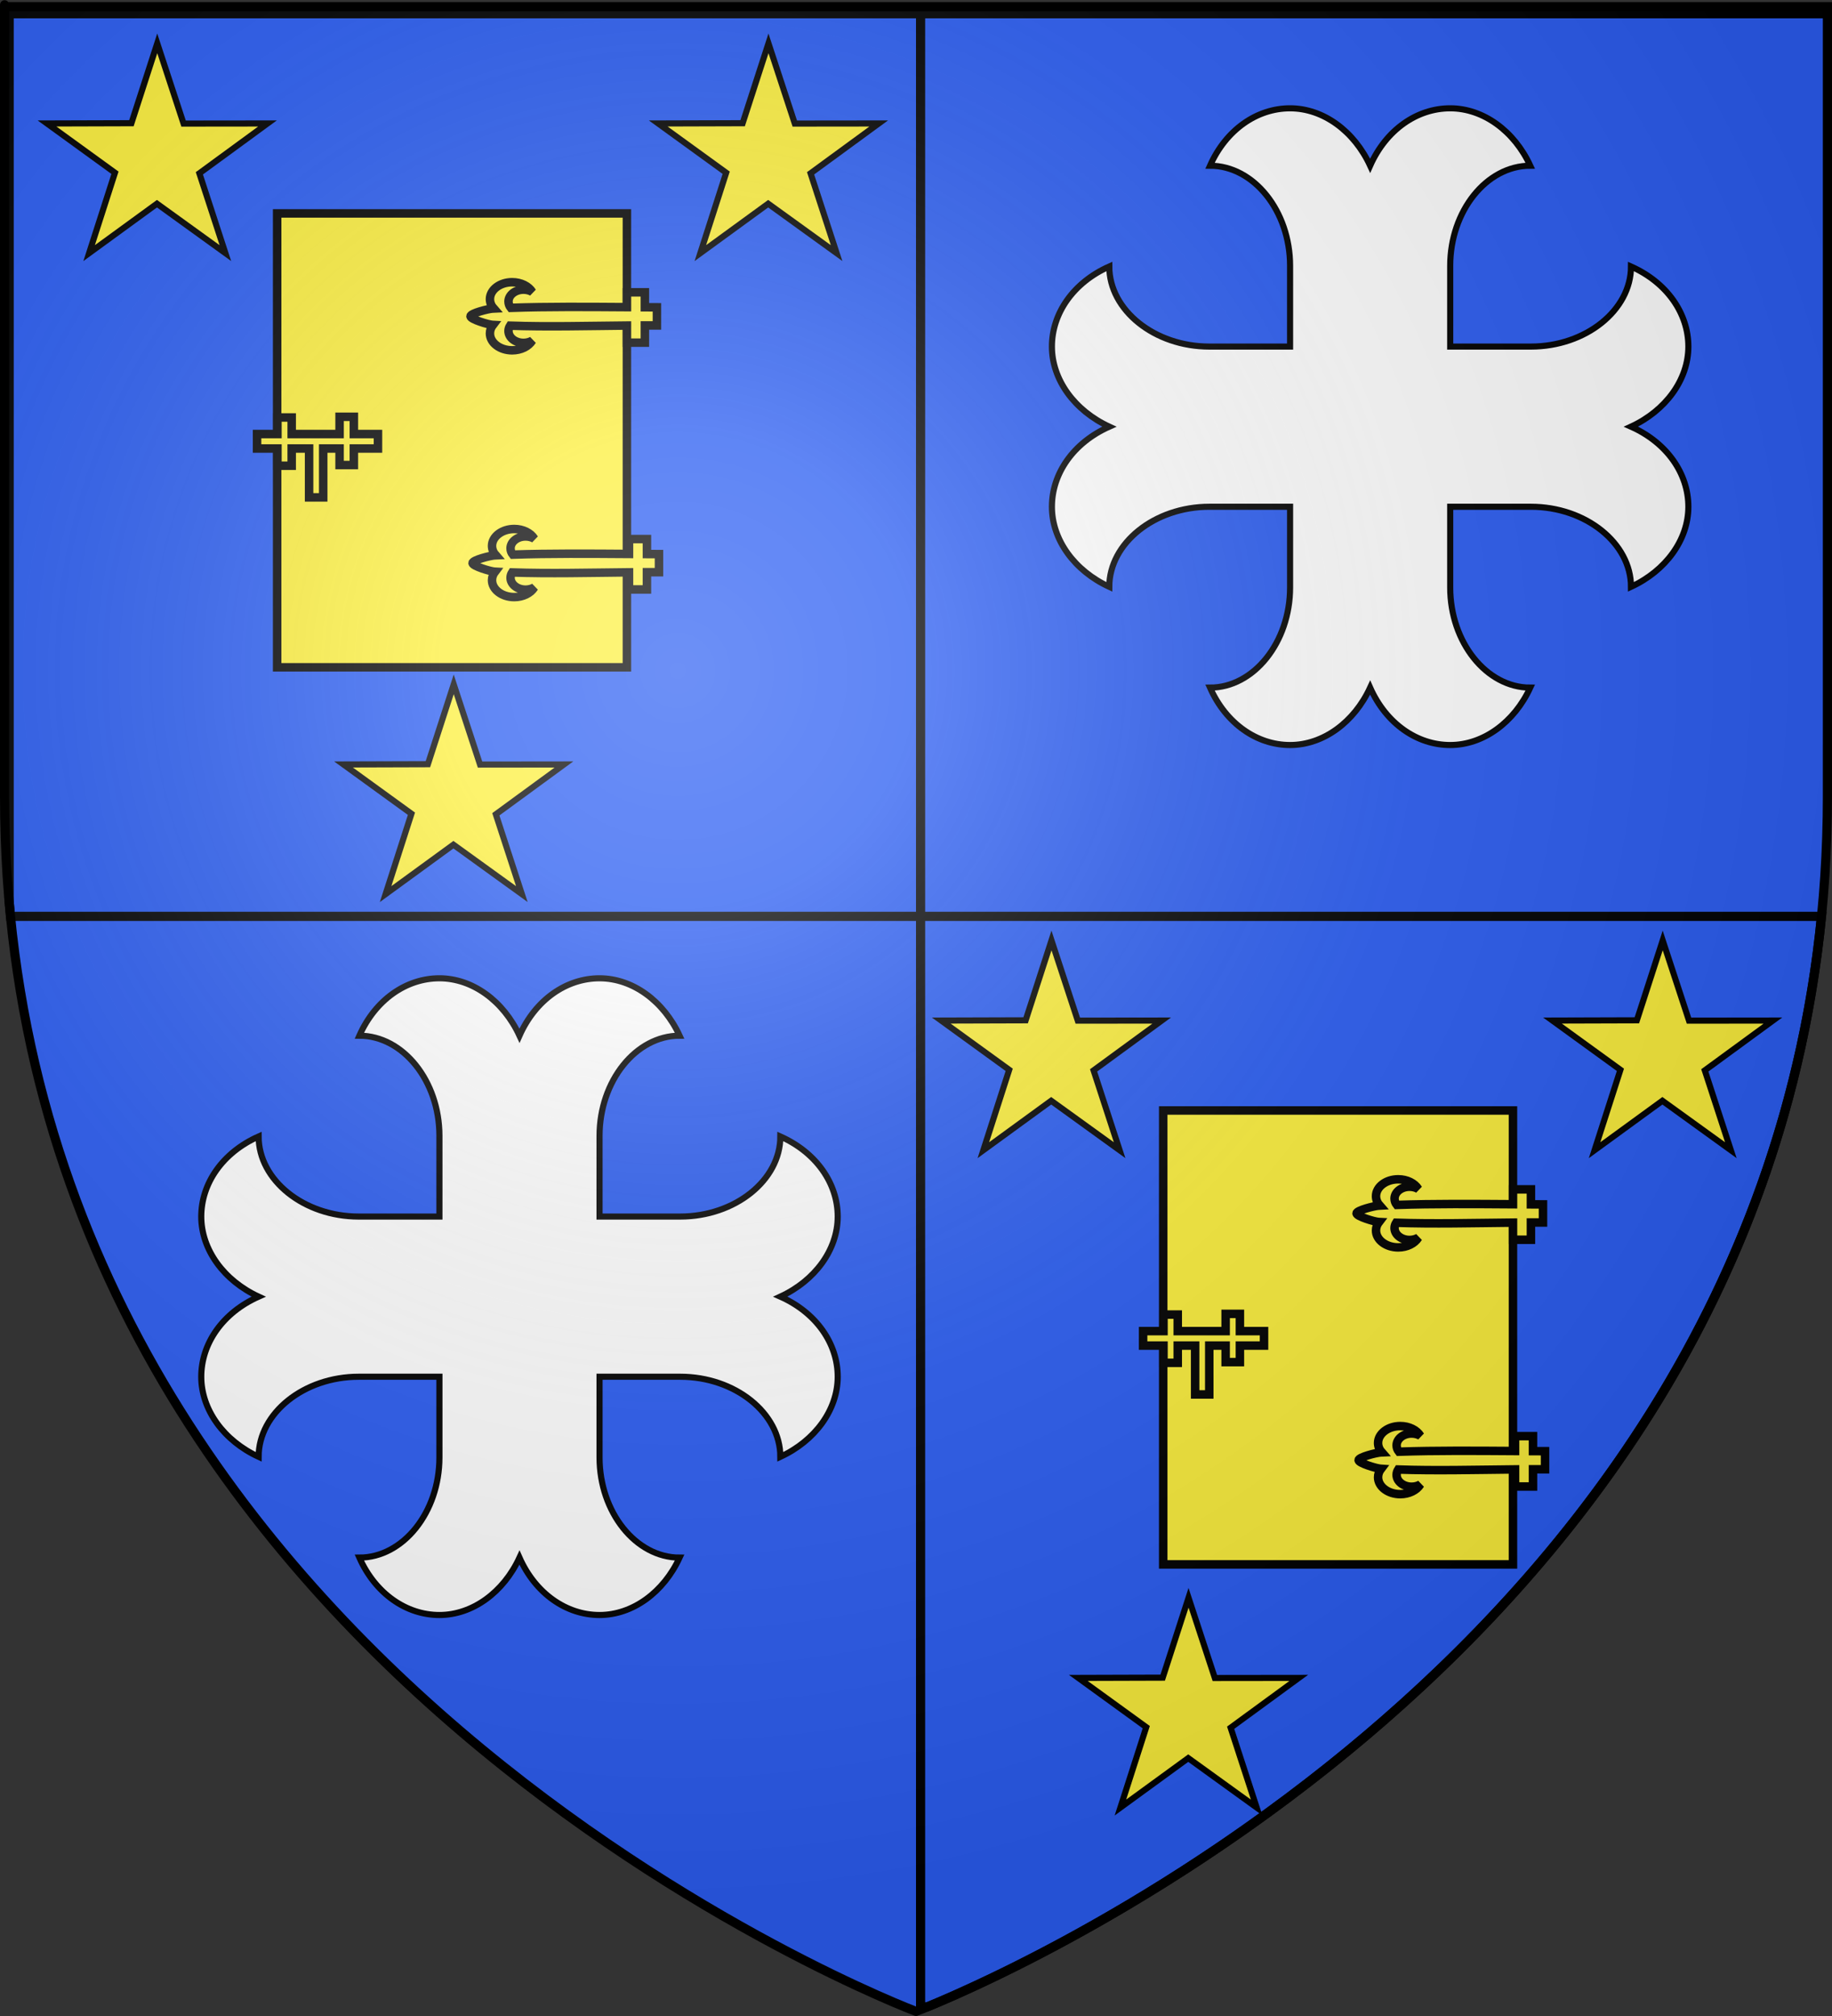
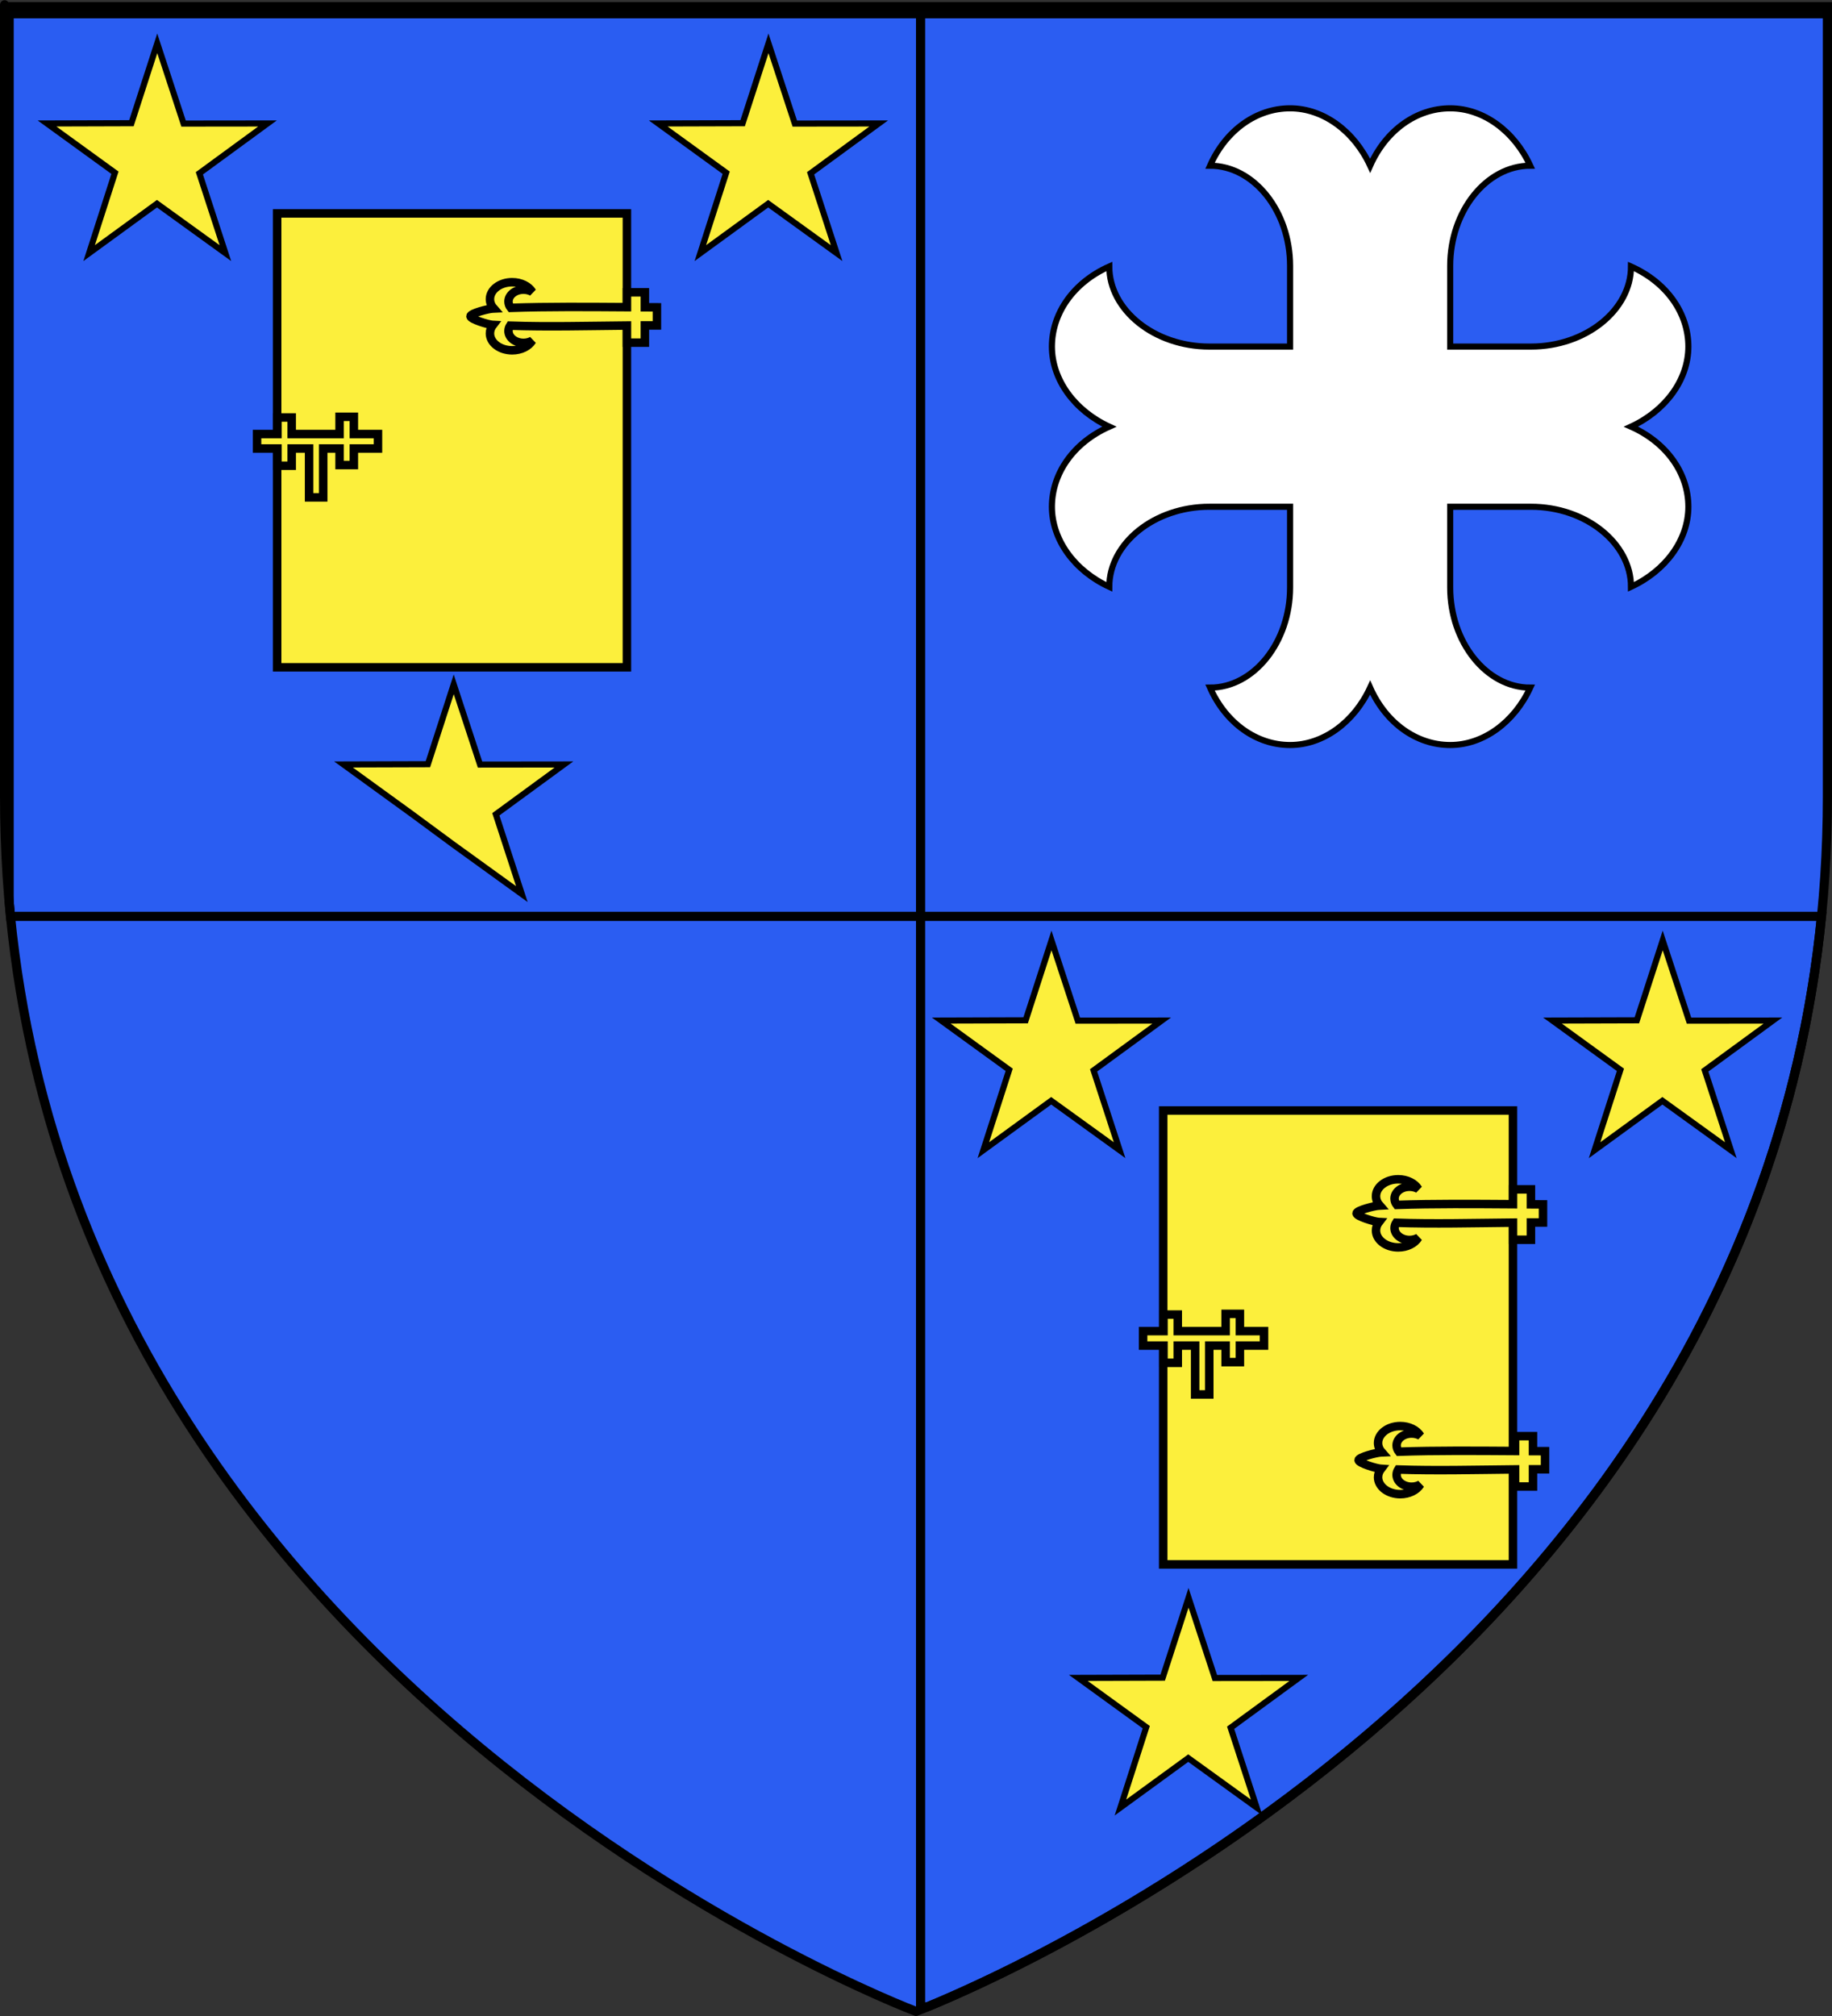
<svg xmlns="http://www.w3.org/2000/svg" xmlns:ns1="http://sodipodi.sourceforge.net/DTD/sodipodi-0.dtd" xmlns:ns2="http://www.inkscape.org/namespaces/inkscape" xmlns:xlink="http://www.w3.org/1999/xlink" height="660" width="600" version="1.0" id="svg2" ns1:version="0.32" ns2:version="0.46" ns1:docname="blason_ville_fr_Merlines_(Corrèze).svg" ns1:docbase="D:\Mes documents\Renaud-Notre Lapin" ns2:export-filename="/Users/olivier/Desktop/Blason Rouge/Blason_Vide_3D.png" ns2:export-xdpi="144" ns2:export-ydpi="144" ns2:output_extension="org.inkscape.output.svg.inkscape">
  <rect width="100%" height="100%" fill="#333333" stroke="none" />
  <ns1:namedview ns2:window-height="740" ns2:window-width="1024" ns2:pageshadow="2" ns2:pageopacity="0.0" guidetolerance="10.0" gridtolerance="10.0" objecttolerance="10.0" borderopacity="1.0" bordercolor="#666666" pagecolor="#ffffff" id="base" showgrid="false" height="660px" ns2:zoom="0.7469697" ns2:cx="381.84801" ns2:cy="339.18767" ns2:window-x="0" ns2:window-y="0" ns2:current-layer="layer5" showguides="true" ns2:guide-bbox="true" />
  <desc id="desc4">Flag of Canton of Valais (Wallis)</desc>
  <defs id="defs6">
    <ns2:perspective ns1:type="inkscape:persp3d" ns2:vp_x="0 : 330 : 1" ns2:vp_y="0 : 1000 : 0" ns2:vp_z="600 : 330 : 1" ns2:persp3d-origin="300 : 220 : 1" id="perspective2491" />
    <linearGradient id="linearGradient2893">
      <stop style="stop-color:white;stop-opacity:0.314;" offset="0" id="stop2895" />
      <stop id="stop2897" offset="0.19" style="stop-color:white;stop-opacity:0.251;" />
      <stop style="stop-color:#6b6b6b;stop-opacity:0.125;" offset="0.6" id="stop2901" />
      <stop style="stop-color:black;stop-opacity:0.125;" offset="1" id="stop2899" />
    </linearGradient>
    <linearGradient id="linearGradient2885">
      <stop id="stop2887" offset="0" style="stop-color:white;stop-opacity:1;" />
      <stop style="stop-color:white;stop-opacity:1;" offset="0.229" id="stop2891" />
      <stop id="stop2889" offset="1" style="stop-color:black;stop-opacity:1;" />
    </linearGradient>
    <linearGradient id="linearGradient2955">
      <stop id="stop2867" offset="0" style="stop-color:#fd0000;stop-opacity:1;" />
      <stop style="stop-color:#e77275;stop-opacity:0.659;" offset="0.5" id="stop2873" />
      <stop style="stop-color:black;stop-opacity:0.323;" offset="1" id="stop2959" />
    </linearGradient>
    <radialGradient ns2:collect="always" xlink:href="#linearGradient2955" id="radialGradient2961" cx="225.524" cy="218.901" fx="225.524" fy="218.901" r="300" gradientTransform="matrix(-4.167939e-4,2.183,-1.884,-3.599562e-4,615.597,-289.121)" gradientUnits="userSpaceOnUse" />
    <polygon id="star" transform="scale(53,53)" points="0,-1 0.588,0.809 -0.951,-0.309 0.951,-0.309 -0.588,0.809 0,-1 " />
    <clipPath id="clip">
      <path d="M 0,-200 L 0,600 L 300,600 L 300,-200 L 0,-200 z" id="path10" />
    </clipPath>
    <radialGradient ns2:collect="always" xlink:href="#linearGradient2955" id="radialGradient1911" gradientUnits="userSpaceOnUse" gradientTransform="matrix(-4.167939e-4,2.183,-1.884,-3.599562e-4,615.597,-289.121)" cx="225.524" cy="218.901" fx="225.524" fy="218.901" r="300" />
    <radialGradient ns2:collect="always" xlink:href="#linearGradient2955" id="radialGradient2865" gradientUnits="userSpaceOnUse" gradientTransform="matrix(0,1.749,-1.593,-1.049767e-7,551.788,-191.29)" cx="225.524" cy="218.901" fx="225.524" fy="218.901" r="300" />
    <radialGradient ns2:collect="always" xlink:href="#linearGradient2955" id="radialGradient2871" gradientUnits="userSpaceOnUse" gradientTransform="matrix(0,1.386,-1.323,-5.741131e-8,-158.082,-109.541)" cx="225.524" cy="218.901" fx="225.524" fy="218.901" r="300" />
    <radialGradient ns2:collect="always" xlink:href="#linearGradient2893" id="radialGradient3163" gradientUnits="userSpaceOnUse" gradientTransform="matrix(1.353,0,0,1.349,-77.629,-85.747)" cx="221.445" cy="226.331" fx="221.445" fy="226.331" r="300" />
    <ns2:perspective id="perspective10" ns2:persp3d-origin="372.04724 : 350.78739 : 1" ns2:vp_z="744.09448 : 526.18109 : 1" ns2:vp_y="0 : 1000 : 0" ns2:vp_x="0 : 526.18109 : 1" ns1:type="inkscape:persp3d" />
    <radialGradient r="300" fy="226.331" fx="221.445" cy="226.331" cx="221.445" gradientTransform="matrix(1.353,0,0,1.349,-77.629,-85.747)" gradientUnits="userSpaceOnUse" id="radialGradient2930" xlink:href="#linearGradient2893" ns2:collect="always" />
    <radialGradient r="300" fy="218.901" fx="225.524" cy="218.901" cx="225.524" gradientTransform="matrix(0,1.386,-1.323,-5.741131e-8,-158.082,-109.541)" gradientUnits="userSpaceOnUse" id="radialGradient2928" xlink:href="#linearGradient2955" ns2:collect="always" />
    <radialGradient r="300" fy="218.901" fx="225.524" cy="218.901" cx="225.524" gradientTransform="matrix(0,1.749,-1.593,-1.049767e-7,551.788,-191.29)" gradientUnits="userSpaceOnUse" id="radialGradient2926" xlink:href="#linearGradient2955" ns2:collect="always" />
    <radialGradient r="300" fy="218.901" fx="225.524" cy="218.901" cx="225.524" gradientTransform="matrix(-4.167939e-4,2.183,-1.884,-3.599562e-4,615.597,-289.121)" gradientUnits="userSpaceOnUse" id="radialGradient2924" xlink:href="#linearGradient2955" ns2:collect="always" />
    <clipPath id="clipPath2920">
-       <path id="path2922" d="M 0,-200 L 0,600 L 300,600 L 300,-200 L 0,-200 z" />
-     </clipPath>
+       </clipPath>
    <polygon points="0,-1 0.588,0.809 -0.951,-0.309 0.951,-0.309 -0.588,0.809 0,-1 " transform="scale(53,53)" id="polygon2918" />
    <radialGradient gradientUnits="userSpaceOnUse" gradientTransform="matrix(-4.167939e-4,2.183,-1.884,-3.599562e-4,615.597,-289.121)" r="300" fy="218.901" fx="225.524" cy="218.901" cx="225.524" id="radialGradient2916" xlink:href="#linearGradient2955" ns2:collect="always" />
    <linearGradient id="linearGradient2908">
      <stop style="stop-color:#fd0000;stop-opacity:1;" offset="0" id="stop2910" />
      <stop id="stop2912" offset="0.5" style="stop-color:#e77275;stop-opacity:0.659;" />
      <stop id="stop2914" offset="1" style="stop-color:black;stop-opacity:0.323;" />
    </linearGradient>
    <linearGradient id="linearGradient2900">
      <stop style="stop-color:white;stop-opacity:1;" offset="0" id="stop2902" />
      <stop id="stop2904" offset="0.229" style="stop-color:white;stop-opacity:1;" />
      <stop style="stop-color:black;stop-opacity:1;" offset="1" id="stop2906" />
    </linearGradient>
    <linearGradient id="linearGradient2889">
      <stop id="stop2892" offset="0" style="stop-color:white;stop-opacity:0.314;" />
      <stop style="stop-color:white;stop-opacity:0.251;" offset="0.19" id="stop2894" />
      <stop id="stop2896" offset="0.6" style="stop-color:#6b6b6b;stop-opacity:0.125;" />
      <stop id="stop2898" offset="1" style="stop-color:black;stop-opacity:0.125;" />
    </linearGradient>
    <ns2:perspective id="perspective2887" ns2:persp3d-origin="300 : 220 : 1" ns2:vp_z="600 : 330 : 1" ns2:vp_y="0 : 1000 : 0" ns2:vp_x="0 : 330 : 1" ns1:type="inkscape:persp3d" />
    <ns2:perspective id="perspective2721" ns2:persp3d-origin="71.801674 : 67.586817 : 1" ns2:vp_z="143.60335 : 101.38023 : 1" ns2:vp_y="0 : 1000 : 0" ns2:vp_x="0 : 101.38023 : 1" ns1:type="inkscape:persp3d" />
    <radialGradient gradientTransform="matrix(1.353,0,0,1.349,-77.629,-85.747)" gradientUnits="userSpaceOnUse" xlink:href="#linearGradient2893" id="radialGradient11883" fy="226.331" fx="221.445" r="300" cy="226.331" cx="221.445" />
    <linearGradient id="linearGradient11873">
      <stop offset="0" style="stop-color:#ffffff;stop-opacity:0.314" id="stop11875" />
      <stop offset="0.19" style="stop-color:#ffffff;stop-opacity:0.251" id="stop11877" />
      <stop offset="0.6" style="stop-color:#6b6b6b;stop-opacity:0.125" id="stop11879" />
      <stop offset="1" style="stop-color:#000000;stop-opacity:0.125" id="stop11881" />
    </linearGradient>
    <ns2:perspective id="perspective22" ns2:persp3d-origin="300 : 220 : 1" ns2:vp_z="600 : 330 : 1" ns2:vp_y="0 : 1000 : 0" ns2:vp_x="0 : 330 : 1" ns1:type="inkscape:persp3d" />
  </defs>
  <g ns2:groupmode="layer" id="layer3" ns2:label="Fond écu" style="display:inline" ns1:insensitive="true">
    <path id="path2855" style="fill:#2b5df2;fill-opacity:1;fill-rule:evenodd;stroke:none;stroke-width:1px;stroke-linecap:butt;stroke-linejoin:miter;stroke-opacity:1" d="M 300,658.5 C 300,658.5 598.5,546.18 598.5,260.728 C 598.5,-24.723 598.5,2.176 598.5,2.176 L 1.5,2.176 L 1.5,260.728 C 1.5,546.18 300,658.5 300,658.5 z" ns1:nodetypes="cccccc" />
  </g>
  <g ns2:groupmode="layer" id="layer5" ns2:label="ecartele" style="display:inline">
    <path style="opacity:0.99;fill:#2b5df2;fill-opacity:1;stroke:#000000;stroke-width:3;stroke-miterlimit:4;stroke-dasharray:none;stroke-opacity:1" d="M 301.5,3 L 301.5,4.5 L 597,4.5 L 597,3 L 301.5,3 z M 301.5,4.5 L 3,4.5 L 3,295.156 C 3.14,296.768 3.278,298.4 3.438,300 L 301.5,300 L 301.5,4.5 z M 301.5,300 L 301.5,657 L 303.719,657 C 336.106,643.729 572.744,538.931 596.562,300 L 301.5,300 z" id="rect2781" />
    <g id="layer93" style="fill:#ffffff;fill-opacity:1;display:inline;stroke:#000000;stroke-opacity:1;stroke-width:4.581;stroke-miterlimit:4;stroke-dasharray:none" transform="matrix(0.437,0,0,0.437,317.635,8.583)">
      <path d="M 240,420.5 C 240,461.5 212.8,495.5 180,495.5 C 192,522.5 215.2,538.5 240,538.5 C 264.8,538.5 288,521.5 300,495.5 C 312,522.5 335.2,538.5 360,538.5 C 384.8,538.5 408,521.5 420,495.5 C 387.2,495.5 360,461.5 360,420.5 L 360,360 L 420.5,360 C 461.5,360 495.5,387.2 495.5,420 C 521.5,408 538.5,384.8 538.5,360 C 538.5,335.2 522.5,312 495.5,300 C 521.5,288 538.5,264.8 538.5,240 C 538.5,215.2 522.5,192 495.5,180 C 495.5,212.8 461.5,240 420.5,240 L 360,240 L 360,179.5 C 360,138.5 387.2,104.5 420,104.5 C 408,78.5 384.8,61.5 360,61.5 C 335.2,61.5 312,77.5 300,104.5 C 288,78.5 264.8,61.5 240,61.5 C 215.2,61.5 192,77.5 180,104.5 C 212.8,104.5 240,138.5 240,179.5 L 240,240 L 179.5,240 C 138.5,240 104.5,212.8 104.5,180 C 77.5,192 61.5,215.2 61.5,240 C 61.5,264.8 78.5,288 104.5,300 C 77.5,312 61.5,335.2 61.5,360 C 61.5,384.8 78.5,408 104.5,420 C 104.5,387.2 138.5,360 179.5,360 L 240,360 L 240,420.5" id="croix_ancrée" style="fill:#ffffff;fill-opacity:1;stroke:#000000;stroke-width:4.581;stroke-opacity:1;stroke-miterlimit:4;stroke-dasharray:none" />
    </g>
    <g id="g11897" style="fill:#ffffff;fill-opacity:1;display:inline;stroke:#000000;stroke-opacity:1;stroke-width:4.581;stroke-miterlimit:4;stroke-dasharray:none" transform="matrix(0.437,0,0,0.437,39.037,293.398)">
-       <path d="M 240,420.5 C 240,461.5 212.8,495.5 180,495.5 C 192,522.5 215.2,538.5 240,538.5 C 264.8,538.5 288,521.5 300,495.5 C 312,522.5 335.2,538.5 360,538.5 C 384.8,538.5 408,521.5 420,495.5 C 387.2,495.5 360,461.5 360,420.5 L 360,360 L 420.5,360 C 461.5,360 495.5,387.2 495.5,420 C 521.5,408 538.5,384.8 538.5,360 C 538.5,335.2 522.5,312 495.5,300 C 521.5,288 538.5,264.8 538.5,240 C 538.5,215.2 522.5,192 495.5,180 C 495.5,212.8 461.5,240 420.5,240 L 360,240 L 360,179.5 C 360,138.5 387.2,104.5 420,104.5 C 408,78.5 384.8,61.5 360,61.5 C 335.2,61.5 312,77.5 300,104.5 C 288,78.5 264.8,61.5 240,61.5 C 215.2,61.5 192,77.5 180,104.5 C 212.8,104.5 240,138.5 240,179.5 L 240,240 L 179.5,240 C 138.5,240 104.5,212.8 104.5,180 C 77.5,192 61.5,215.2 61.5,240 C 61.5,264.8 78.5,288 104.5,300 C 77.5,312 61.5,335.2 61.5,360 C 61.5,384.8 78.5,408 104.5,420 C 104.5,387.2 138.5,360 179.5,360 L 240,360 L 240,420.5" id="path11899" style="fill:#ffffff;fill-opacity:1;stroke:#000000;stroke-width:4.581;stroke-opacity:1;stroke-miterlimit:4;stroke-dasharray:none" />
-     </g>
+       </g>
    <g id="g12187" transform="matrix(0.558,0,0,0.558,-19.01,-20.353)" style="fill:#fcef3c;fill-opacity:1;stroke:#000000;stroke-width:4.982;stroke-miterlimit:4;stroke-dasharray:none;stroke-opacity:1">
      <rect y="161.684" x="196.737" height="266.314" width="205.289" id="rect2383" style="fill:#fcef3c;fill-opacity:1;fill-rule:evenodd;stroke:#000000;stroke-width:4.982;stroke-linecap:butt;stroke-linejoin:miter;marker:none;marker-start:none;marker-mid:none;marker-end:none;stroke-miterlimit:4;stroke-dasharray:none;stroke-dashoffset:0;stroke-opacity:1;visibility:visible;display:inline;overflow:visible;enable-background:accumulate" />
      <path id="path2680" d="M 334.67,202.048 C 327.478,202.048 321.637,206.495 321.637,211.97 C 321.637,214.018 322.459,215.921 323.858,217.502 C 323.614,217.514 323.368,217.527 323.124,217.539 C 320.656,217.665 310.212,220.274 310.212,222.04 C 310.212,223.807 320.656,226.939 323.124,227.082 C 323.22,227.087 323.317,227.093 323.414,227.098 C 322.287,228.565 321.637,230.273 321.637,232.094 C 321.637,237.569 327.478,242.012 334.67,242.012 C 339.871,242.012 344.361,239.688 346.45,236.331 C 345.005,237.154 343.235,237.643 341.32,237.643 C 336.46,237.643 332.514,234.515 332.514,230.667 C 332.514,229.544 332.853,228.487 333.449,227.548 C 355.314,228.3 378.774,227.698 402.044,227.473 L 402.044,237.523 L 412.566,237.523 L 412.566,227.407 C 414.932,227.4 417.291,227.4 419.646,227.407 C 419.646,223.868 419.646,220.328 419.646,216.788 C 417.291,216.781 414.932,216.768 412.566,216.755 L 412.566,207.968 L 402.044,207.968 L 402.044,216.689 C 378.916,216.534 355.602,216.343 333.852,217.086 C 333.004,216.014 332.514,214.749 332.514,213.393 C 332.514,209.544 336.46,206.421 341.32,206.421 C 343.235,206.421 345.005,206.906 346.45,207.729 C 344.361,204.372 339.871,202.048 334.67,202.048 z" style="fill:#fcef3c;fill-opacity:1;fill-rule:evenodd;stroke:#000000;stroke-width:4.982;stroke-linecap:butt;stroke-linejoin:miter;marker:none;marker-start:none;marker-mid:none;marker-end:none;stroke-miterlimit:4;stroke-dasharray:none;stroke-dashoffset:0;stroke-opacity:1;visibility:visible;display:inline;overflow:visible;enable-background:accumulate" />
      <path id="path2682" d="M 233.381,281.012 L 233.381,291.126 L 205.276,291.126 L 205.276,281.417 L 196.902,281.417 L 196.902,291.126 L 184.943,291.126 L 184.943,299.62 L 196.902,299.62 L 196.902,309.727 L 205.276,309.727 L 205.276,299.62 L 215.481,299.62 L 215.481,328.29 L 223.772,328.29 L 223.772,299.62 L 233.381,299.62 L 233.381,309.322 L 241.755,309.322 L 241.755,299.62 L 255.912,299.62 L 255.912,291.126 L 241.755,291.126 L 241.755,281.012 L 233.381,281.012 z" style="fill:#fcef3c;fill-opacity:1;fill-rule:evenodd;stroke:#000000;stroke-width:4.982;stroke-linecap:butt;stroke-linejoin:miter;marker:none;marker-start:none;marker-mid:none;marker-end:none;stroke-miterlimit:4;stroke-dasharray:none;stroke-dashoffset:0;stroke-opacity:1;visibility:visible;display:inline;overflow:visible;enable-background:accumulate" />
-       <path id="path3456" d="M 335.879,346.834 C 328.687,346.834 322.846,351.28 322.846,356.755 C 322.846,358.804 323.668,360.707 325.067,362.288 C 324.823,362.3 324.576,362.312 324.333,362.325 C 321.865,362.451 311.421,365.059 311.421,366.826 C 311.421,368.592 321.865,371.725 324.333,371.867 C 324.429,371.873 324.526,371.878 324.623,371.884 C 323.496,373.351 322.846,375.058 322.846,376.88 C 322.846,382.355 328.687,386.797 335.879,386.797 C 341.08,386.797 345.57,384.473 347.659,381.116 C 346.214,381.939 344.444,382.428 342.529,382.428 C 337.669,382.428 333.723,379.301 333.723,375.452 C 333.723,374.33 334.062,373.273 334.658,372.333 C 356.523,373.085 379.983,372.483 403.253,372.259 L 403.253,382.309 L 413.775,382.309 L 413.775,372.193 C 416.141,372.186 418.5,372.185 420.855,372.193 C 420.855,368.653 420.855,365.114 420.855,361.574 C 418.5,361.567 416.141,361.553 413.775,361.541 L 413.775,352.754 L 403.253,352.754 L 403.253,361.475 C 380.125,361.32 356.811,361.128 335.061,361.871 C 334.213,360.8 333.723,359.534 333.723,358.179 C 333.723,354.33 337.669,351.207 342.529,351.207 C 344.444,351.207 346.214,351.692 347.659,352.514 C 345.57,349.158 341.08,346.834 335.879,346.834 z" style="fill:#fcef3c;fill-opacity:1;fill-rule:evenodd;stroke:#000000;stroke-width:4.982;stroke-linecap:butt;stroke-linejoin:miter;marker:none;marker-start:none;marker-mid:none;marker-end:none;stroke-miterlimit:4;stroke-dasharray:none;stroke-dashoffset:0;stroke-opacity:1;visibility:visible;display:inline;overflow:visible;enable-background:accumulate" />
    </g>
    <path id="path8347" style="fill:#fcef3c;fill-opacity:1;stroke:#000000;stroke-width:2;stroke-miterlimit:4;stroke-dasharray:none;stroke-dashoffset:0;stroke-opacity:1" d="M 51.502,14.196 L 60.122,40.456 L 87.602,40.424 L 65.291,56.737 L 73.813,82.863 L 51.404,66.685 L 29.191,82.863 L 37.652,56.551 L 15.402,40.424 L 43.04,40.341 L 51.502,14.196 z" />
    <path id="path12199" style="fill:#fcef3c;fill-opacity:1;stroke:#000000;stroke-width:2;stroke-miterlimit:4;stroke-dasharray:none;stroke-dashoffset:0;stroke-opacity:1;display:inline" d="M 251.684,14.196 L 260.304,40.456 L 287.784,40.424 L 265.473,56.737 L 273.995,82.863 L 251.586,66.685 L 229.372,82.863 L 237.834,56.551 L 215.583,40.424 L 243.222,40.341 L 251.684,14.196 z" />
-     <path id="path12201" style="fill:#fcef3c;fill-opacity:1;stroke:#000000;stroke-width:2;stroke-miterlimit:4;stroke-dasharray:none;stroke-dashoffset:0;stroke-opacity:1;display:inline" d="M 148.6,224.044 L 157.22,250.304 L 184.701,250.272 L 162.389,266.585 L 170.912,292.711 L 148.502,276.532 L 126.289,292.711 L 134.751,266.399 L 112.5,250.272 L 140.139,250.189 L 148.6,224.044 z" />
+     <path id="path12201" style="fill:#fcef3c;fill-opacity:1;stroke:#000000;stroke-width:2;stroke-miterlimit:4;stroke-dasharray:none;stroke-dashoffset:0;stroke-opacity:1;display:inline" d="M 148.6,224.044 L 157.22,250.304 L 184.701,250.272 L 162.389,266.585 L 170.912,292.711 L 148.502,276.532 L 134.751,266.399 L 112.5,250.272 L 140.139,250.189 L 148.6,224.044 z" />
    <g id="g12215" transform="matrix(0.558,0,0,0.558,271.183,273.333)" style="fill:#fcef3c;fill-opacity:1;stroke:#000000;stroke-width:4.982;stroke-miterlimit:4;stroke-dasharray:none;stroke-opacity:1">
      <rect y="161.684" x="196.737" height="266.314" width="205.289" id="rect12217" style="fill:#fcef3c;fill-opacity:1;fill-rule:evenodd;stroke:#000000;stroke-width:4.982;stroke-linecap:butt;stroke-linejoin:miter;marker:none;marker-start:none;marker-mid:none;marker-end:none;stroke-miterlimit:4;stroke-dasharray:none;stroke-dashoffset:0;stroke-opacity:1;visibility:visible;display:inline;overflow:visible;enable-background:accumulate" />
      <path id="path12219" d="M 334.67,202.048 C 327.478,202.048 321.637,206.495 321.637,211.97 C 321.637,214.018 322.459,215.921 323.858,217.502 C 323.614,217.514 323.368,217.527 323.124,217.539 C 320.656,217.665 310.212,220.274 310.212,222.04 C 310.212,223.807 320.656,226.939 323.124,227.082 C 323.22,227.087 323.317,227.093 323.414,227.098 C 322.287,228.565 321.637,230.273 321.637,232.094 C 321.637,237.569 327.478,242.012 334.67,242.012 C 339.871,242.012 344.361,239.688 346.45,236.331 C 345.005,237.154 343.235,237.643 341.32,237.643 C 336.46,237.643 332.514,234.515 332.514,230.667 C 332.514,229.544 332.853,228.487 333.449,227.548 C 355.314,228.3 378.774,227.698 402.044,227.473 L 402.044,237.523 L 412.566,237.523 L 412.566,227.407 C 414.932,227.4 417.291,227.4 419.646,227.407 C 419.646,223.868 419.646,220.328 419.646,216.788 C 417.291,216.781 414.932,216.768 412.566,216.755 L 412.566,207.968 L 402.044,207.968 L 402.044,216.689 C 378.916,216.534 355.602,216.343 333.852,217.086 C 333.004,216.014 332.514,214.749 332.514,213.393 C 332.514,209.544 336.46,206.421 341.32,206.421 C 343.235,206.421 345.005,206.906 346.45,207.729 C 344.361,204.372 339.871,202.048 334.67,202.048 z" style="fill:#fcef3c;fill-opacity:1;fill-rule:evenodd;stroke:#000000;stroke-width:4.982;stroke-linecap:butt;stroke-linejoin:miter;marker:none;marker-start:none;marker-mid:none;marker-end:none;stroke-miterlimit:4;stroke-dasharray:none;stroke-dashoffset:0;stroke-opacity:1;visibility:visible;display:inline;overflow:visible;enable-background:accumulate" />
      <path id="path12221" d="M 233.381,281.012 L 233.381,291.126 L 205.276,291.126 L 205.276,281.417 L 196.902,281.417 L 196.902,291.126 L 184.943,291.126 L 184.943,299.62 L 196.902,299.62 L 196.902,309.727 L 205.276,309.727 L 205.276,299.62 L 215.481,299.62 L 215.481,328.29 L 223.772,328.29 L 223.772,299.62 L 233.381,299.62 L 233.381,309.322 L 241.755,309.322 L 241.755,299.62 L 255.912,299.62 L 255.912,291.126 L 241.755,291.126 L 241.755,281.012 L 233.381,281.012 z" style="fill:#fcef3c;fill-opacity:1;fill-rule:evenodd;stroke:#000000;stroke-width:4.982;stroke-linecap:butt;stroke-linejoin:miter;marker:none;marker-start:none;marker-mid:none;marker-end:none;stroke-miterlimit:4;stroke-dasharray:none;stroke-dashoffset:0;stroke-opacity:1;visibility:visible;display:inline;overflow:visible;enable-background:accumulate" />
      <path id="path12223" d="M 335.879,346.834 C 328.687,346.834 322.846,351.28 322.846,356.755 C 322.846,358.804 323.668,360.707 325.067,362.288 C 324.823,362.3 324.576,362.312 324.333,362.325 C 321.865,362.451 311.421,365.059 311.421,366.826 C 311.421,368.592 321.865,371.725 324.333,371.867 C 324.429,371.873 324.526,371.878 324.623,371.884 C 323.496,373.351 322.846,375.058 322.846,376.88 C 322.846,382.355 328.687,386.797 335.879,386.797 C 341.08,386.797 345.57,384.473 347.659,381.116 C 346.214,381.939 344.444,382.428 342.529,382.428 C 337.669,382.428 333.723,379.301 333.723,375.452 C 333.723,374.33 334.062,373.273 334.658,372.333 C 356.523,373.085 379.983,372.483 403.253,372.259 L 403.253,382.309 L 413.775,382.309 L 413.775,372.193 C 416.141,372.186 418.5,372.185 420.855,372.193 C 420.855,368.653 420.855,365.114 420.855,361.574 C 418.5,361.567 416.141,361.553 413.775,361.541 L 413.775,352.754 L 403.253,352.754 L 403.253,361.475 C 380.125,361.32 356.811,361.128 335.061,361.871 C 334.213,360.8 333.723,359.534 333.723,358.179 C 333.723,354.33 337.669,351.207 342.529,351.207 C 344.444,351.207 346.214,351.692 347.659,352.514 C 345.57,349.158 341.08,346.834 335.879,346.834 z" style="fill:#fcef3c;fill-opacity:1;fill-rule:evenodd;stroke:#000000;stroke-width:4.982;stroke-linecap:butt;stroke-linejoin:miter;marker:none;marker-start:none;marker-mid:none;marker-end:none;stroke-miterlimit:4;stroke-dasharray:none;stroke-dashoffset:0;stroke-opacity:1;visibility:visible;display:inline;overflow:visible;enable-background:accumulate" />
    </g>
    <path id="path12225" style="fill:#fcef3c;fill-opacity:1;stroke:#000000;stroke-width:2;stroke-miterlimit:4;stroke-dasharray:none;stroke-dashoffset:0;stroke-opacity:1" d="M 344.372,307.883 L 352.992,334.143 L 380.472,334.111 L 358.161,350.424 L 366.683,376.549 L 344.274,360.371 L 322.06,376.549 L 330.522,350.238 L 308.271,334.111 L 335.91,334.028 L 344.372,307.883 z" />
    <path id="path12227" style="fill:#fcef3c;fill-opacity:1;stroke:#000000;stroke-width:2;stroke-miterlimit:4;stroke-dasharray:none;stroke-dashoffset:0;stroke-opacity:1;display:inline" d="M 544.553,307.883 L 553.173,334.143 L 580.654,334.111 L 558.342,350.424 L 566.865,376.549 L 544.455,360.371 L 522.242,376.549 L 530.704,350.238 L 508.453,334.111 L 536.092,334.028 L 544.553,307.883 z" />
    <path id="path12229" style="fill:#fcef3c;fill-opacity:1;stroke:#000000;stroke-width:2;stroke-miterlimit:4;stroke-dasharray:none;stroke-dashoffset:0;stroke-opacity:1;display:inline" d="M 389.259,523.085 L 397.879,549.346 L 425.36,549.314 L 403.048,565.627 L 411.57,591.752 L 389.161,575.574 L 366.948,591.752 L 375.41,565.44 L 353.159,549.314 L 380.798,549.231 L 389.259,523.085 z" />
  </g>
  <g ns2:groupmode="layer" id="layer2" ns2:label="Reflet final" ns1:insensitive="true">
-     <path ns1:nodetypes="cccccc" d="M 300,658.5 C 300,658.5 598.5,546.18 598.5,260.728 C 598.5,-24.723 598.5,2.176 598.5,2.176 L 1.5,2.176 L 1.5,260.728 C 1.5,546.18 300,658.5 300,658.5 z" style="opacity:1;fill:url(#radialGradient3163);fill-opacity:1;fill-rule:evenodd;stroke:none;stroke-width:1px;stroke-linecap:butt;stroke-linejoin:miter;stroke-opacity:1" id="path2875" ns2:export-xdpi="144" ns2:export-ydpi="144" />
-   </g>
+     </g>
  <g ns2:groupmode="layer" id="layer1" ns2:label="Contour final" ns1:insensitive="true">
    <path ns1:nodetypes="cccccc" d="M 300,658.5 C 300,658.5 1.5,546.18 1.5,260.728 C 1.5,-24.723 1.5,2.176 1.5,2.176 L 598.5,2.176 L 598.5,260.728 C 598.5,546.18 300,658.5 300,658.5 z" style="opacity:1;fill:none;fill-opacity:1;fill-rule:evenodd;stroke:#000000;stroke-width:3;stroke-linecap:butt;stroke-linejoin:miter;stroke-miterlimit:4;stroke-dasharray:none;stroke-opacity:1" id="path1411" ns2:export-xdpi="144" ns2:export-ydpi="144" />
  </g>
</svg>